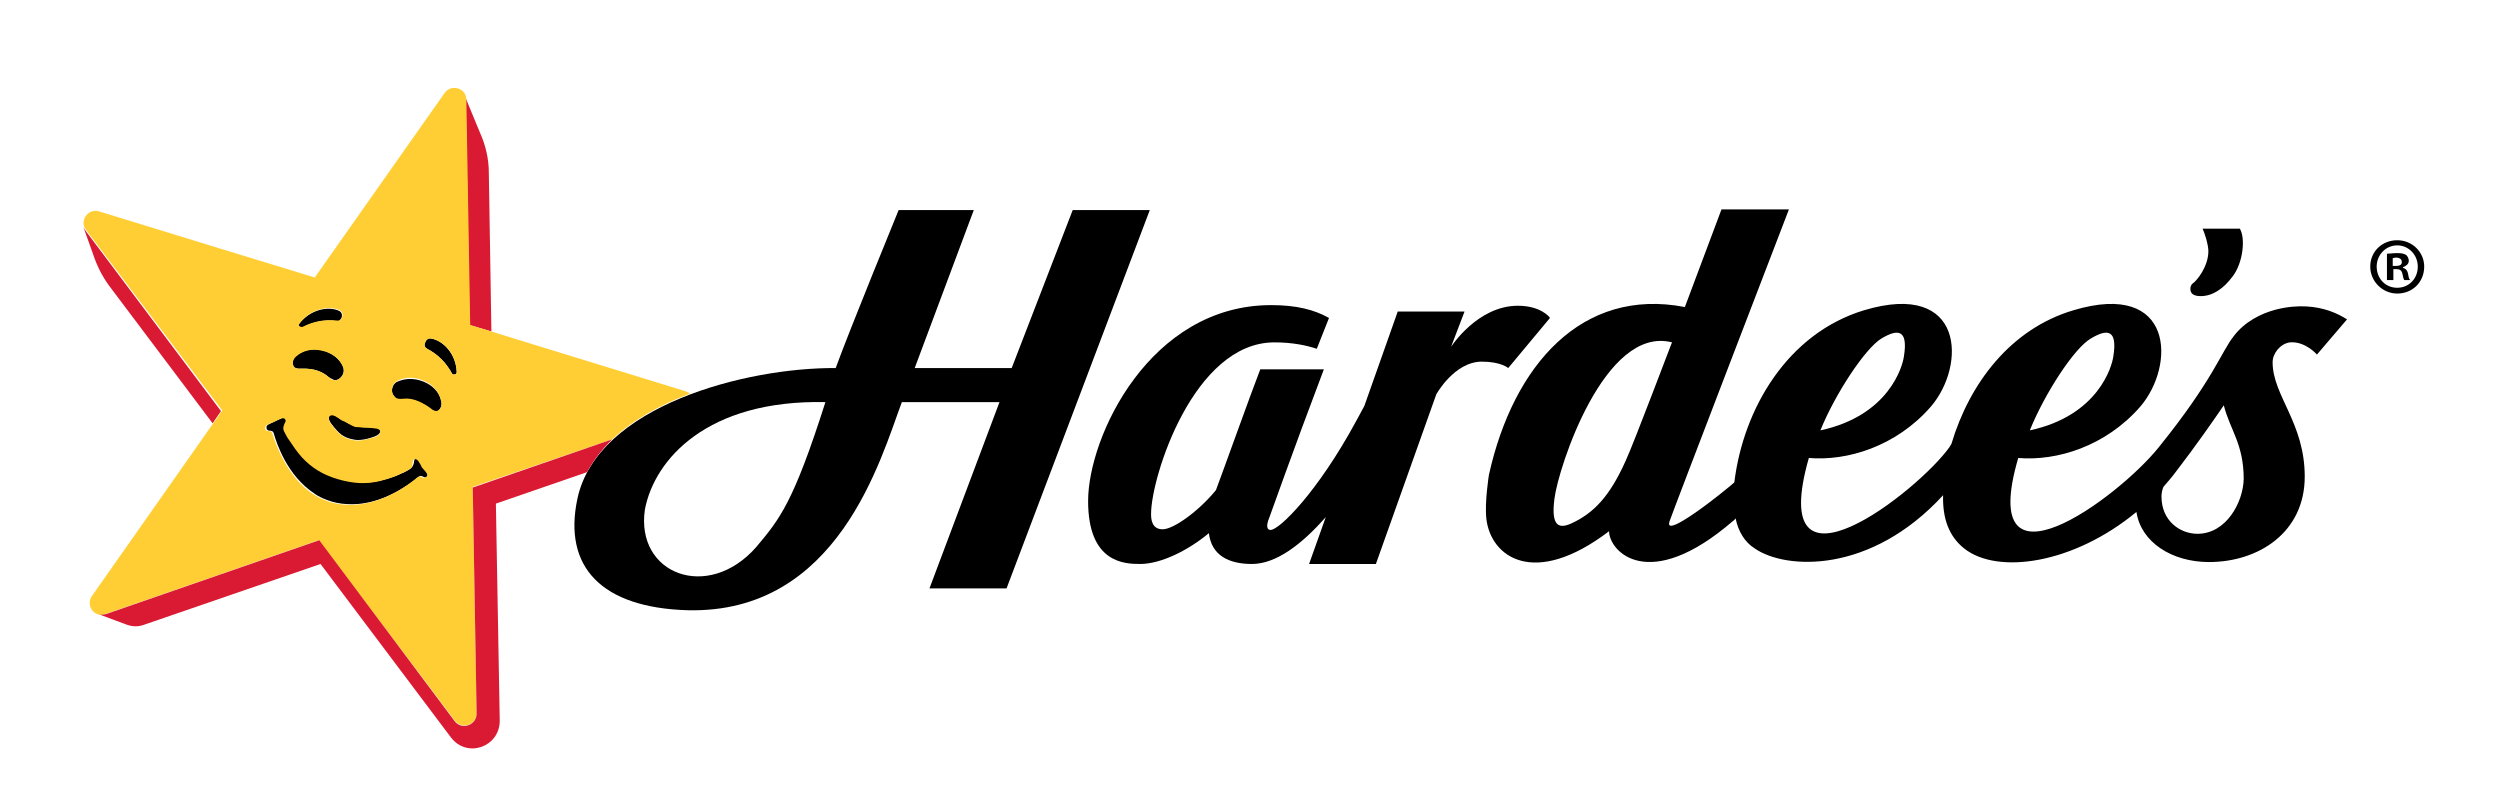
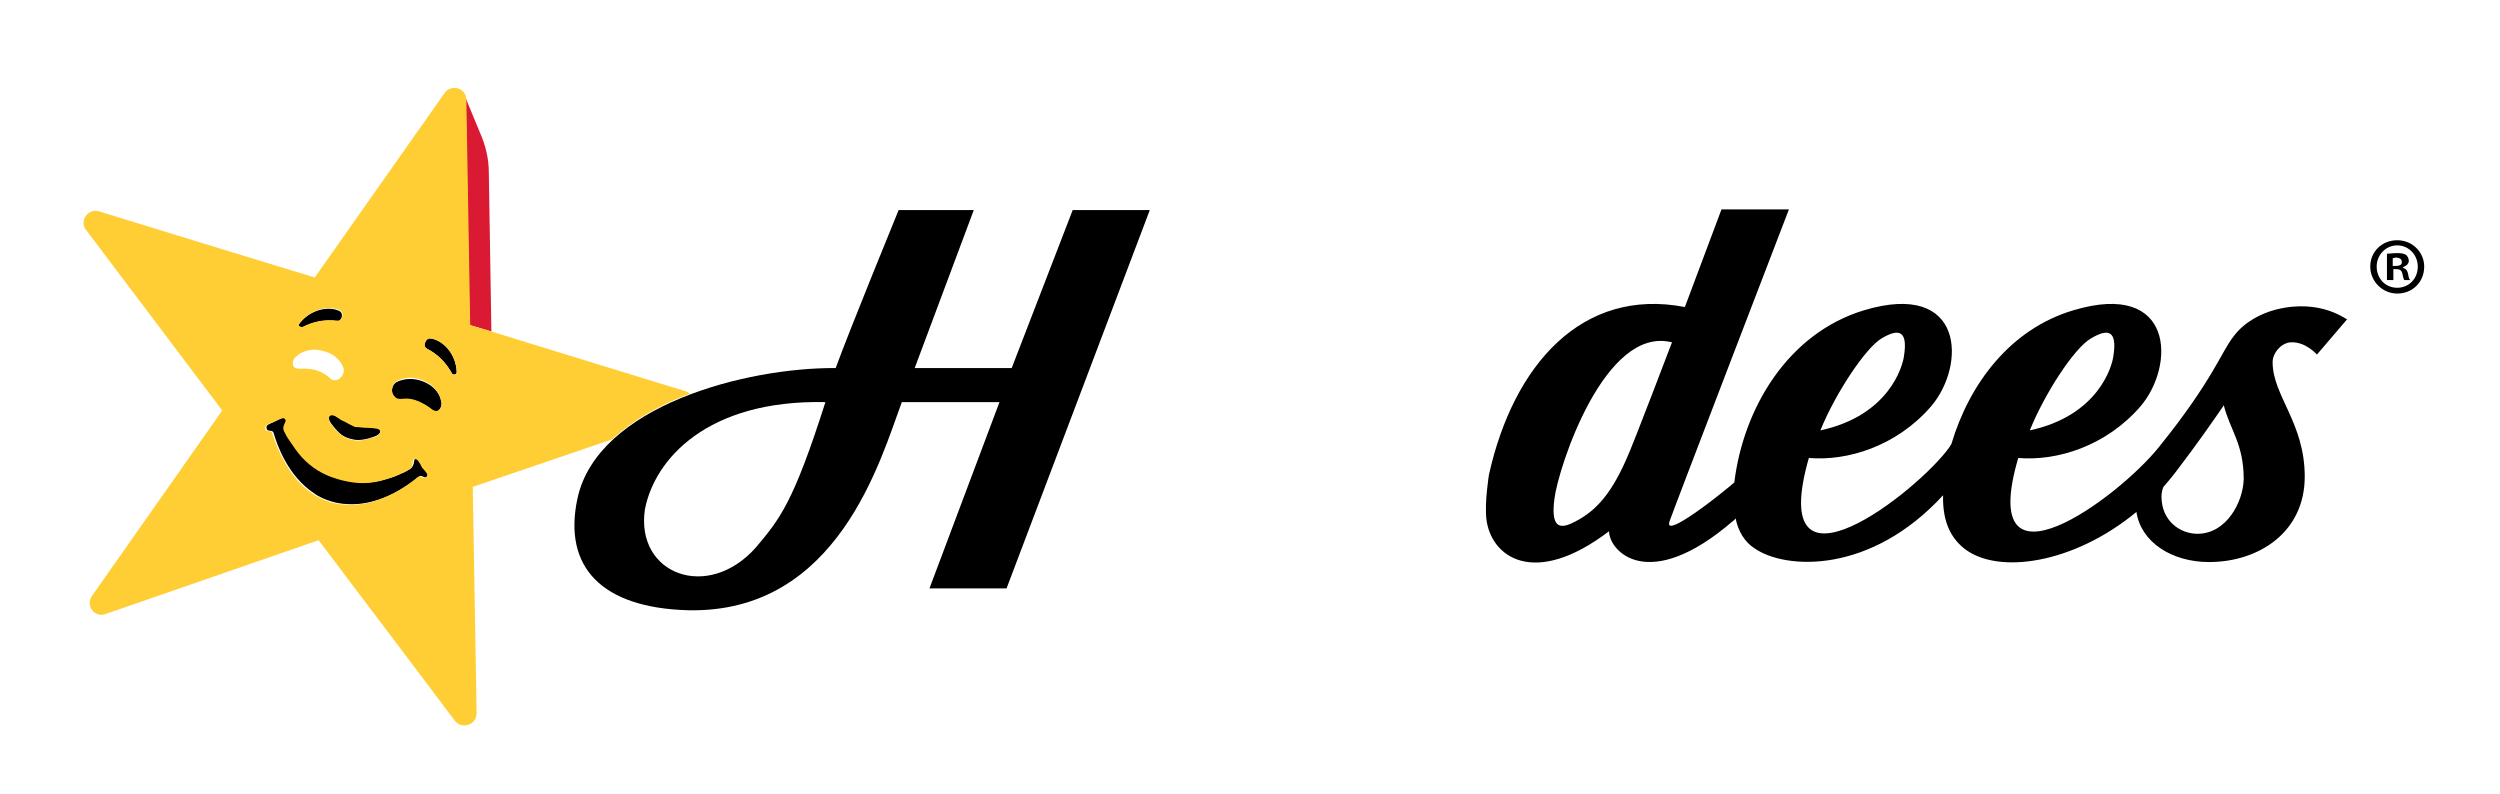
<svg xmlns="http://www.w3.org/2000/svg" version="1.1" id="Layer_1" x="0px" y="0px" viewBox="0 0 389.2 123.6" style="enable-background:new 0 0 389.2 123.6;" xml:space="preserve">
  <style type="text/css">
	.st0{fill:#FFFFFF;}
	.st1{fill:#CE0E2D;}
	.st2{fill:#DA1A32;}
	.st3{fill:#FFC629;}
	.st4{fill:none;}
	.st5{fill:#FEC526;}
	.st6{fill:#C02B36;}
	.st7{fill:#010101;}
	.st8{fill:none;stroke:#010101;stroke-width:3;stroke-linecap:round;stroke-miterlimit:1;stroke-dasharray:0,5;}
	.st9{fill:none;stroke:#010101;stroke-miterlimit:10;}
	.st10{fill:none;stroke:#010101;stroke-linecap:round;stroke-miterlimit:10;}
	.st11{fill:none;stroke:#010101;stroke-width:4;stroke-miterlimit:10;}
	.st12{fill:none;stroke:#010101;stroke-width:3.989;stroke-miterlimit:10;}
	.st13{fill:#FFCE34;}
</style>
  <path class="st2" d="M195.2,14.8l0-0.1l0,0C195.2,14.7,195.2,14.8,195.2,14.8z" />
  <g>
    <path d="M46.6,50.9c0.1,0.1,0.2,0.1,0.3,0.1c0,0,0.1,0,0.1,0c1.8-0.9,3.6-1.3,5.4-1c0.4,0.1,0.7-0.3,0.8-0.6c0.1-0.4,0-0.8-0.4-1   c-1.7-0.8-4.6-0.2-6.3,2.1C46.5,50.6,46.5,50.8,46.6,50.9z" />
    <path d="M70.8,58.3c-0.1,0-0.2,0-0.3,0c0,0-0.1-0.1-0.1-0.1c-1-1.8-2.2-3-3.9-3.9c-0.4-0.2-0.5-0.6-0.3-1c0.1-0.3,0.4-0.7,0.9-0.6   c1.9,0.3,3.9,2.4,4,5.2C71.1,58.1,71,58.3,70.8,58.3z" />
    <path d="M51.6,66c1.3,1.7,1.9,2,2.9,2.3c0.4,0.1,0.8,0.2,1.2,0.2c0.6,0,1.4-0.1,2.5-0.5c0.6-0.2,1-0.5,1-0.9c0-0.3-0.3-0.5-0.8-0.5   c-0.5,0-0.9,0-1.1-0.1c-0.5,0-0.5,0-1.5-0.1l-0.1,0c-0.2,0-0.4-0.1-0.6-0.1c-0.2-0.1-0.4-0.2-0.6-0.3l-0.1,0   c-0.8-0.5-0.8-0.5-1.3-0.7c-0.2-0.1-0.5-0.3-0.9-0.6c-0.4-0.2-0.7-0.2-0.9,0C51.1,65,51.2,65.5,51.6,66z" />
-     <path d="M50.1,54.5c-1.5-0.3-3,0-4,0.9c-0.6,0.5-0.6,1.2-0.4,1.6c0.1,0.3,0.6,0.4,0.9,0.4c0.3,0,1.6-0.1,2.8,0.3   c1.2,0.4,1.7,1,1.9,1.1s0.6,0.3,0.8,0.4c0.3,0,0.5-0.1,0.8-0.3c0.5-0.4,0.8-1.1,0.5-1.8C52.9,55.8,51.6,54.9,50.1,54.5z" />
    <path d="M65.9,59.4c1.5,0.6,2.5,1.7,2.8,3c0.2,0.8-0.2,1.3-0.5,1.6c-0.3,0.2-0.7,0-1-0.2c-0.2-0.2-1.3-1-2.5-1.4   c-1.2-0.4-2-0.2-2.2-0.2c-0.2,0-0.7,0-0.9-0.2c-0.2-0.2-0.4-0.4-0.5-0.7c-0.2-0.6,0-1.4,0.6-1.8C62.9,58.9,64.4,58.8,65.9,59.4z" />
    <path d="M65.9,72.7c-0.4-0.6-0.7-1.6-1.2-1.3c-0.3,0.1-0.2,0.5-0.3,0.8c-0.1,0.3-0.2,0.6-0.7,0.9c-0.4,0.2-0.8,0.5-1.2,0.6   c-1,0.5-2,0.8-3.2,1.1c-2.1,0.5-4.2,0.4-6.5-0.3c-2.4-0.7-4.1-1.8-5.6-3.4c-0.8-0.8-1.5-1.7-2-2.7c-0.2-0.4-0.4-0.7-0.7-1.2   c-0.3-0.6-0.2-0.9-0.1-1.1c0.2-0.3,0.4-0.6,0.2-0.9c-0.3-0.5-1.1,0.1-1.8,0.4c-1,0.5-1.4,0.5-1.3,1.1c0.1,0.6,0.9,0.1,1.1,0.7l0,0   c0.5,1.8,2.2,6.7,6.3,9.4c0.8,0.6,1.8,1,2.8,1.3c0,0,0,0,0,0c0,0,0,0,0,0c1,0.3,2.1,0.4,3.1,0.4c4.8,0,9-3.1,10.4-4.3c0,0,0,0,0,0   c0.5-0.4,0.8,0.4,1.3,0C66.8,73.9,66.4,73.6,65.9,72.7z" />
    <path class="st2" d="M72.5,15.5l0.6,35.1l3.4,1l-0.4-24.7c0-2.2-0.5-4.3-1.4-6.3l-2.4-5.8C72.5,15.1,72.5,15.3,72.5,15.5z" />
-     <path class="st2" d="M13.3,35.9c-0.1-0.2-0.2-0.3-0.3-0.5l1.5,4.2c0.6,1.8,1.4,3.4,2.5,4.9l16.1,21.4l1.3-1.9L13.3,35.9z" />
-     <path d="M236.3,47.6c-6.3,0-10.4,6.4-10.4,6.4l2.1-5.5h-10.4l-5.2,14.7c-0.5,0.9-0.9,1.7-1.3,2.4c-5.9,10.9-11.9,16.9-13.3,16.9   c-0.6,0-0.7-0.7-0.2-1.9c0.5-1.3,3.2-9.1,8.5-23.1h-9.9c-1.7,4.4-5.4,14.8-6.9,18.8c-2.7,3.3-6.6,6.1-8.3,6.1   c-1.8,0-1.8-1.8-1.8-2.4c0-5.7,6.6-26.7,19.2-26.7c2.9,0,5.1,0.5,6.6,1l1.9-4.8c-2.3-1.3-5.1-2-9-2c-18.9,0-28.5,20.5-28.5,30.5   c0,9.6,5.6,9.8,8.1,9.8c3.3,0,7.6-2.2,10.7-4.8c0.4,3.4,3,4.8,6.7,4.8c3.8,0,7.8-3.1,11.5-7.3l-2.6,7.3h10.4l9.4-26.4   c0,0,2.8-5.1,7.1-5.1c3,0,4.1,1,4.1,1l6.5-7.8C241.2,49.3,239.8,47.6,236.3,47.6z" />
-     <path d="M342.6,46.1c1.9,0,3.6-1.2,5-3.1c1.6-2.1,2-5.9,1.1-7.4l-5.8,0c0.3,0.6,0.9,2.5,0.9,3.5c0,2.4-1.8,4.6-2.4,5   c-0.4,0.3-0.4,0.7-0.4,0.9C341,45.7,341.5,46.1,342.6,46.1z" />
    <path d="M354.3,48.2c-2.3,0.6-4.9,1.9-6.6,4.2c0,0,0,0,0,0c-1.9,2.4-3.2,6.8-11.6,17.2c-6.4,8-28.5,24.2-21.9,1.7   c6,0.5,13.6-1.8,19-8c5.5-6.4,5.3-19.7-10.4-15c-9.8,2.9-16.2,11.4-19,20.8c-0.1,0.2-0.2,0.3-0.3,0.5c-4.9,6.9-28.7,25.5-21.9,1.7   c6,0.5,13.6-1.8,19-8c5.5-6.4,5.3-19.7-10.4-15c-11.9,3.6-18.8,15.3-20.2,26.8c-0.2,0.2-0.5,0.4-0.7,0.6c-4.5,3.7-7.2,5.4-8.3,5.9   c-0.5,0.2-1.4,0.6-1.1-0.4c0.3-1,18.6-48.6,18.6-48.6H268l-5.7,15.2c-16-3.1-26.7,9-30.5,26.1c0,0-0.7,4.3-0.4,6.9   c0.7,5.9,7.4,10.8,19.1,1.9c0,3.1,6.1,9.8,19.3-1.6c0.2-0.1,0.3-0.3,0.4-0.4c0.4,2,1.4,3.7,3,4.7c4.8,3.3,18,4,29.3-8.3   c-0.1,3.6,0.9,6.4,3.3,8.3c5.2,4.1,17,2.4,26.8-5.7c0.7,4.7,5.5,7.8,11.3,7.8c7.7,0,14.9-4.6,14.9-13.3c0-8.4-5-12.6-5-17.8   c0-1.4,1.2-2.9,2.7-3.1c2.4-0.2,4.2,1.9,4.2,1.9l4.7-5.5C365.4,49.9,361.4,46.4,354.3,48.2z M325.5,52.7c2.5-1.5,4.2-1.5,3.5,2.8   c-0.2,1.5-2.3,9.2-13,11.5C318.3,61.3,322.9,54.2,325.5,52.7z M292.9,52.7c2.5-1.5,4.2-1.5,3.5,2.8c-0.2,1.5-2.3,9.2-13,11.5   C285.7,61.3,290.4,54.2,292.9,52.7z M253.1,71.7c-2.5,5.6-5,8.2-8.5,9.8c-1.8,0.8-3.2,0.6-2.6-3.9c0.6-4.8,7.8-27,18.3-24.3   C260.3,53.2,254.4,68.9,253.1,71.7z M342.1,83.1c-2.7,0-5.6-2-5.6-5.8c0-0.5,0.1-1,0.3-1.5c0.6-0.7,1.3-1.5,1.9-2.3   c3.3-4.3,6-8.2,7.5-10.4c1,3.9,3.1,6,3.1,11.5C349.2,78.2,346.6,83.1,342.1,83.1z" />
    <path d="M167,32.7l-9.5,24.6h-15.1l9.2-24.6h-11.7c0,0-7.7,18.8-9.8,24.6c-14-0.1-37.1,5.9-40.2,20.3c-2.3,10.7,3.8,17,17.1,17.4   c23.5,0.6,30.1-23.6,33.4-32.4h15.2l-10.9,29h12L179,32.7H167z M117.7,85.2c-7.5,8.5-18.8,4.2-17.3-5.9c1.5-7.8,9.7-17.1,28.1-16.7   C123.5,78.3,121.4,80.8,117.7,85.2z" />
    <path class="st13" d="M95.3,68.4c3.2-3,7.5-5.4,12.1-7.1c-0.2-0.2-0.4-0.3-0.7-0.4L73.2,50.6l-0.6-35.1c0-1.8-2.4-2.5-3.4-1   L49,43.2c-4.3-1.3-23.9-7.3-33.6-10.3c-1.7-0.5-3.1,1.5-2,2.9l21.2,28.1L14.3,92.8c-1,1.5,0.4,3.4,2.1,2.8l33.2-11.5l17.6,23.3   l3.6,4.8c1.1,1.4,3.4,0.7,3.4-1.2l-0.6-35.2L95.3,68.4z M54.5,66.1c0.2,0.1,0.4,0.2,0.6,0.3c0.2,0.1,0.4,0.1,0.6,0.1l0.1,0   c0.9,0.1,0.9,0.1,1.5,0.1c0.2,0,0.5,0,1.1,0.1c0.4,0,0.8,0.2,0.8,0.5c0,0.3-0.3,0.7-1,0.9c-1.1,0.3-1.8,0.5-2.5,0.5   c-0.4,0-0.8-0.1-1.2-0.2c-1-0.3-1.6-0.6-2.9-2.3c-0.4-0.5-0.5-1-0.3-1.3c0.2-0.2,0.5-0.2,0.9,0c0.5,0.3,0.7,0.4,0.9,0.6   C53.6,65.6,53.6,65.6,54.5,66.1L54.5,66.1z M46.6,50.4c1.7-2.3,4.6-2.9,6.3-2.1c0.4,0.2,0.5,0.7,0.4,1c-0.1,0.3-0.4,0.7-0.8,0.6   c-1.9-0.2-3.7,0.1-5.4,1c0,0-0.1,0-0.1,0c-0.1,0-0.2,0-0.3-0.1C46.5,50.8,46.5,50.6,46.6,50.4z M46.1,55.5c1-0.9,2.5-1.3,4-0.9   c1.6,0.3,2.8,1.3,3.3,2.5c0.3,0.7,0,1.4-0.5,1.8c-0.2,0.2-0.5,0.3-0.8,0.3c-0.3,0-0.7-0.2-0.8-0.4c-0.2-0.1-0.7-0.7-1.9-1.1   c-1.2-0.4-2.5-0.3-2.8-0.3c-0.4,0-0.8-0.1-0.9-0.4C45.5,56.7,45.5,56,46.1,55.5z M66.3,74.3c-0.4,0.4-0.7-0.4-1.3,0c0,0,0,0,0,0   c-1.4,1.2-5.6,4.3-10.4,4.3c-1,0-2-0.1-3.1-0.4c0,0,0,0,0,0c0,0,0,0,0,0c-1-0.3-2-0.8-2.8-1.3c-4-2.7-5.7-7.6-6.3-9.4l0,0   c-0.2-0.7-0.9-0.1-1.1-0.7c-0.1-0.6,0.3-0.7,1.3-1.1c0.7-0.3,1.5-0.9,1.8-0.4c0.2,0.3-0.1,0.5-0.2,0.9c-0.1,0.3-0.2,0.6,0.1,1.1   c0.2,0.4,0.4,0.8,0.7,1.2c0.6,0.9,1.2,1.8,2,2.7c1.5,1.6,3.2,2.7,5.6,3.4c2.4,0.7,4.4,0.8,6.5,0.3c1.1-0.3,2.2-0.6,3.2-1.1   c0.4-0.2,0.8-0.4,1.2-0.6c0.6-0.3,0.7-0.6,0.7-0.9c0.1-0.4,0-0.7,0.3-0.8c0.5-0.2,0.9,0.7,1.2,1.3C66.4,73.6,66.8,73.9,66.3,74.3z    M68.2,63.9c-0.3,0.2-0.7,0-1-0.2c-0.2-0.2-1.3-1-2.5-1.4c-1.2-0.4-2-0.2-2.2-0.2c-0.2,0-0.7,0-0.9-0.2c-0.2-0.2-0.4-0.4-0.5-0.7   c-0.2-0.6,0-1.4,0.6-1.8c1.1-0.7,2.6-0.8,4.1-0.2c1.5,0.6,2.5,1.7,2.8,3C68.9,63.1,68.6,63.7,68.2,63.9z M70.8,58.3   c-0.1,0-0.2,0-0.3,0c0,0-0.1-0.1-0.1-0.1c-1-1.8-2.2-3-3.9-3.9c-0.4-0.2-0.5-0.6-0.3-1c0.1-0.3,0.4-0.7,0.9-0.6   c1.9,0.3,3.9,2.4,4,5.2C71.1,58.1,71,58.3,70.8,58.3z" />
    <g>
      <g>
        <g>
          <path d="M374.9,42.7c-0.1-0.6-0.4-0.9-0.8-1v-0.1c0.5-0.2,0.9-0.5,0.9-1c0-0.4-0.2-0.7-0.4-0.9c-0.3-0.2-0.7-0.3-1.4-0.3      c-0.7,0-1.2,0.1-1.6,0.1v4.1h1v-1.7h0.5c0.5,0,0.8,0.2,0.9,0.7c0.1,0.5,0.2,0.9,0.3,1h1C375.1,43.6,375,43.3,374.9,42.7z       M373,41.4h-0.5v-1.2c0.1,0,0.3-0.1,0.5-0.1c0.6,0,0.9,0.3,0.9,0.6C374,41.2,373.6,41.4,373,41.4z" />
          <path d="M373.2,37.4c-2.4,0-4.2,1.8-4.2,4.1c0,2.3,1.9,4.2,4.2,4.2c2.4,0,4.2-1.8,4.2-4.2C377.4,39.3,375.6,37.4,373.2,37.4z       M373.2,44.8c-1.9,0-3.2-1.5-3.2-3.3c0-1.8,1.4-3.3,3.2-3.3c1.8,0,3.2,1.5,3.2,3.3C376.4,43.4,375,44.8,373.2,44.8z" />
        </g>
      </g>
    </g>
-     <path class="st2" d="M91.4,73.5c1-1.9,2.3-3.5,3.9-5.1l-21.7,7.5l0.6,35.2c0,1.8-2.3,2.6-3.4,1.2L49.7,84.1L16.5,95.6   c-0.4,0.1-0.7,0.1-1,0.1l-0.2-0.1l4.3,1.6c1,0.4,2,0.4,3,0l27.3-9.4l20.3,27c2.5,3.3,7.6,1.5,7.6-2.6l-0.6-33.8L91.4,73.5z" />
  </g>
</svg>